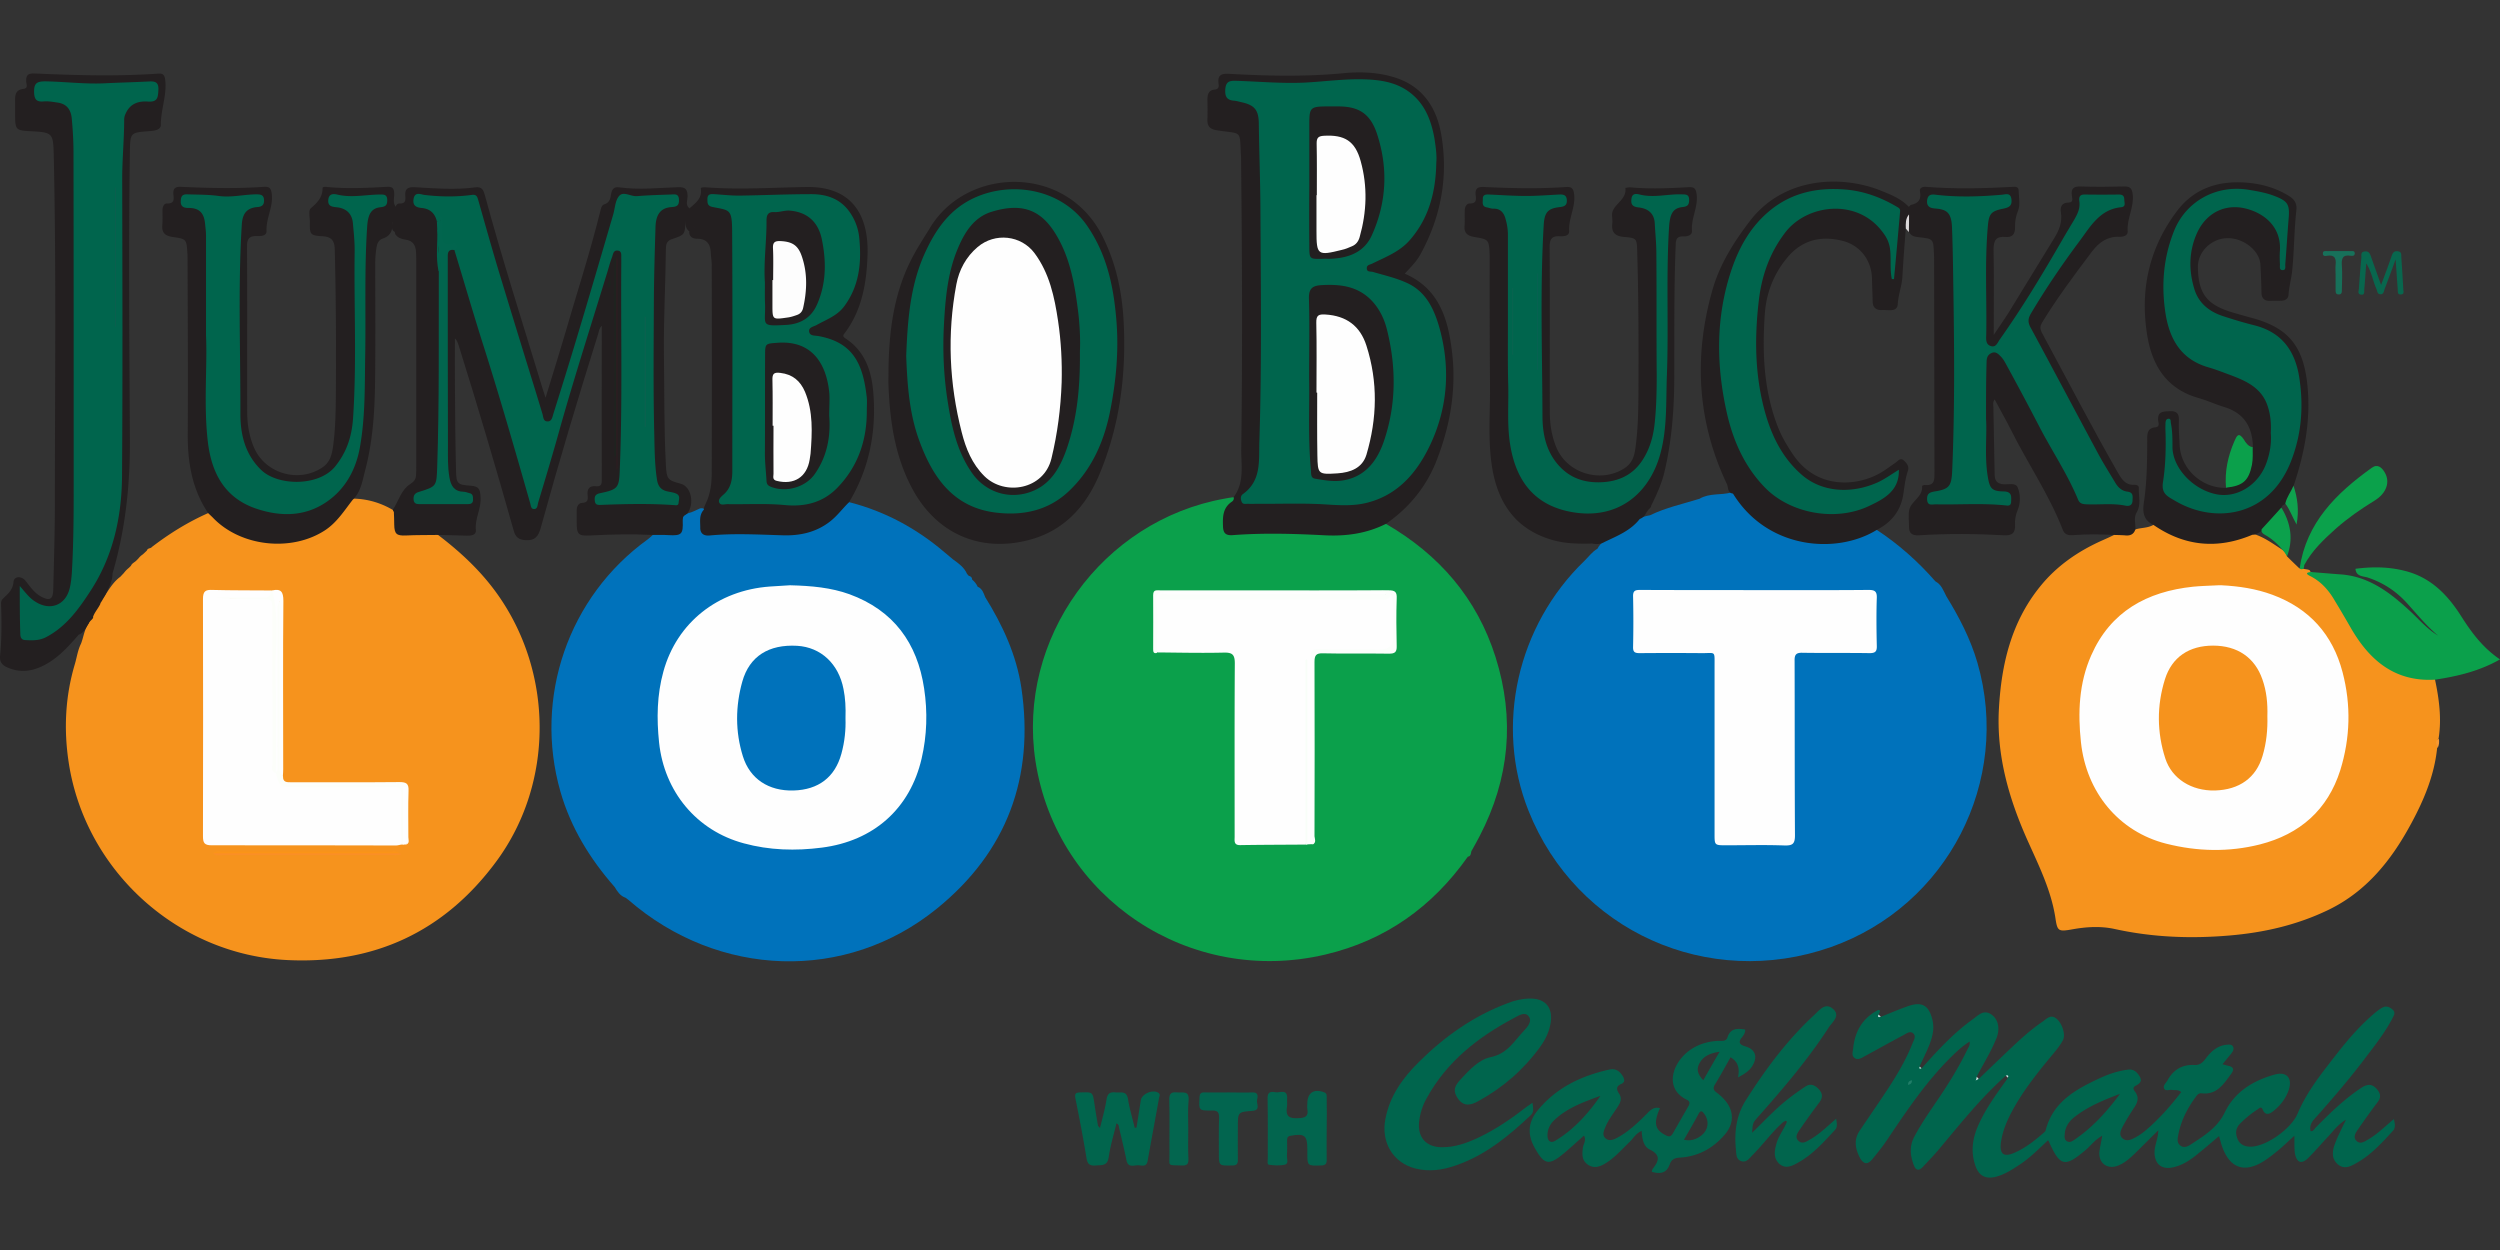
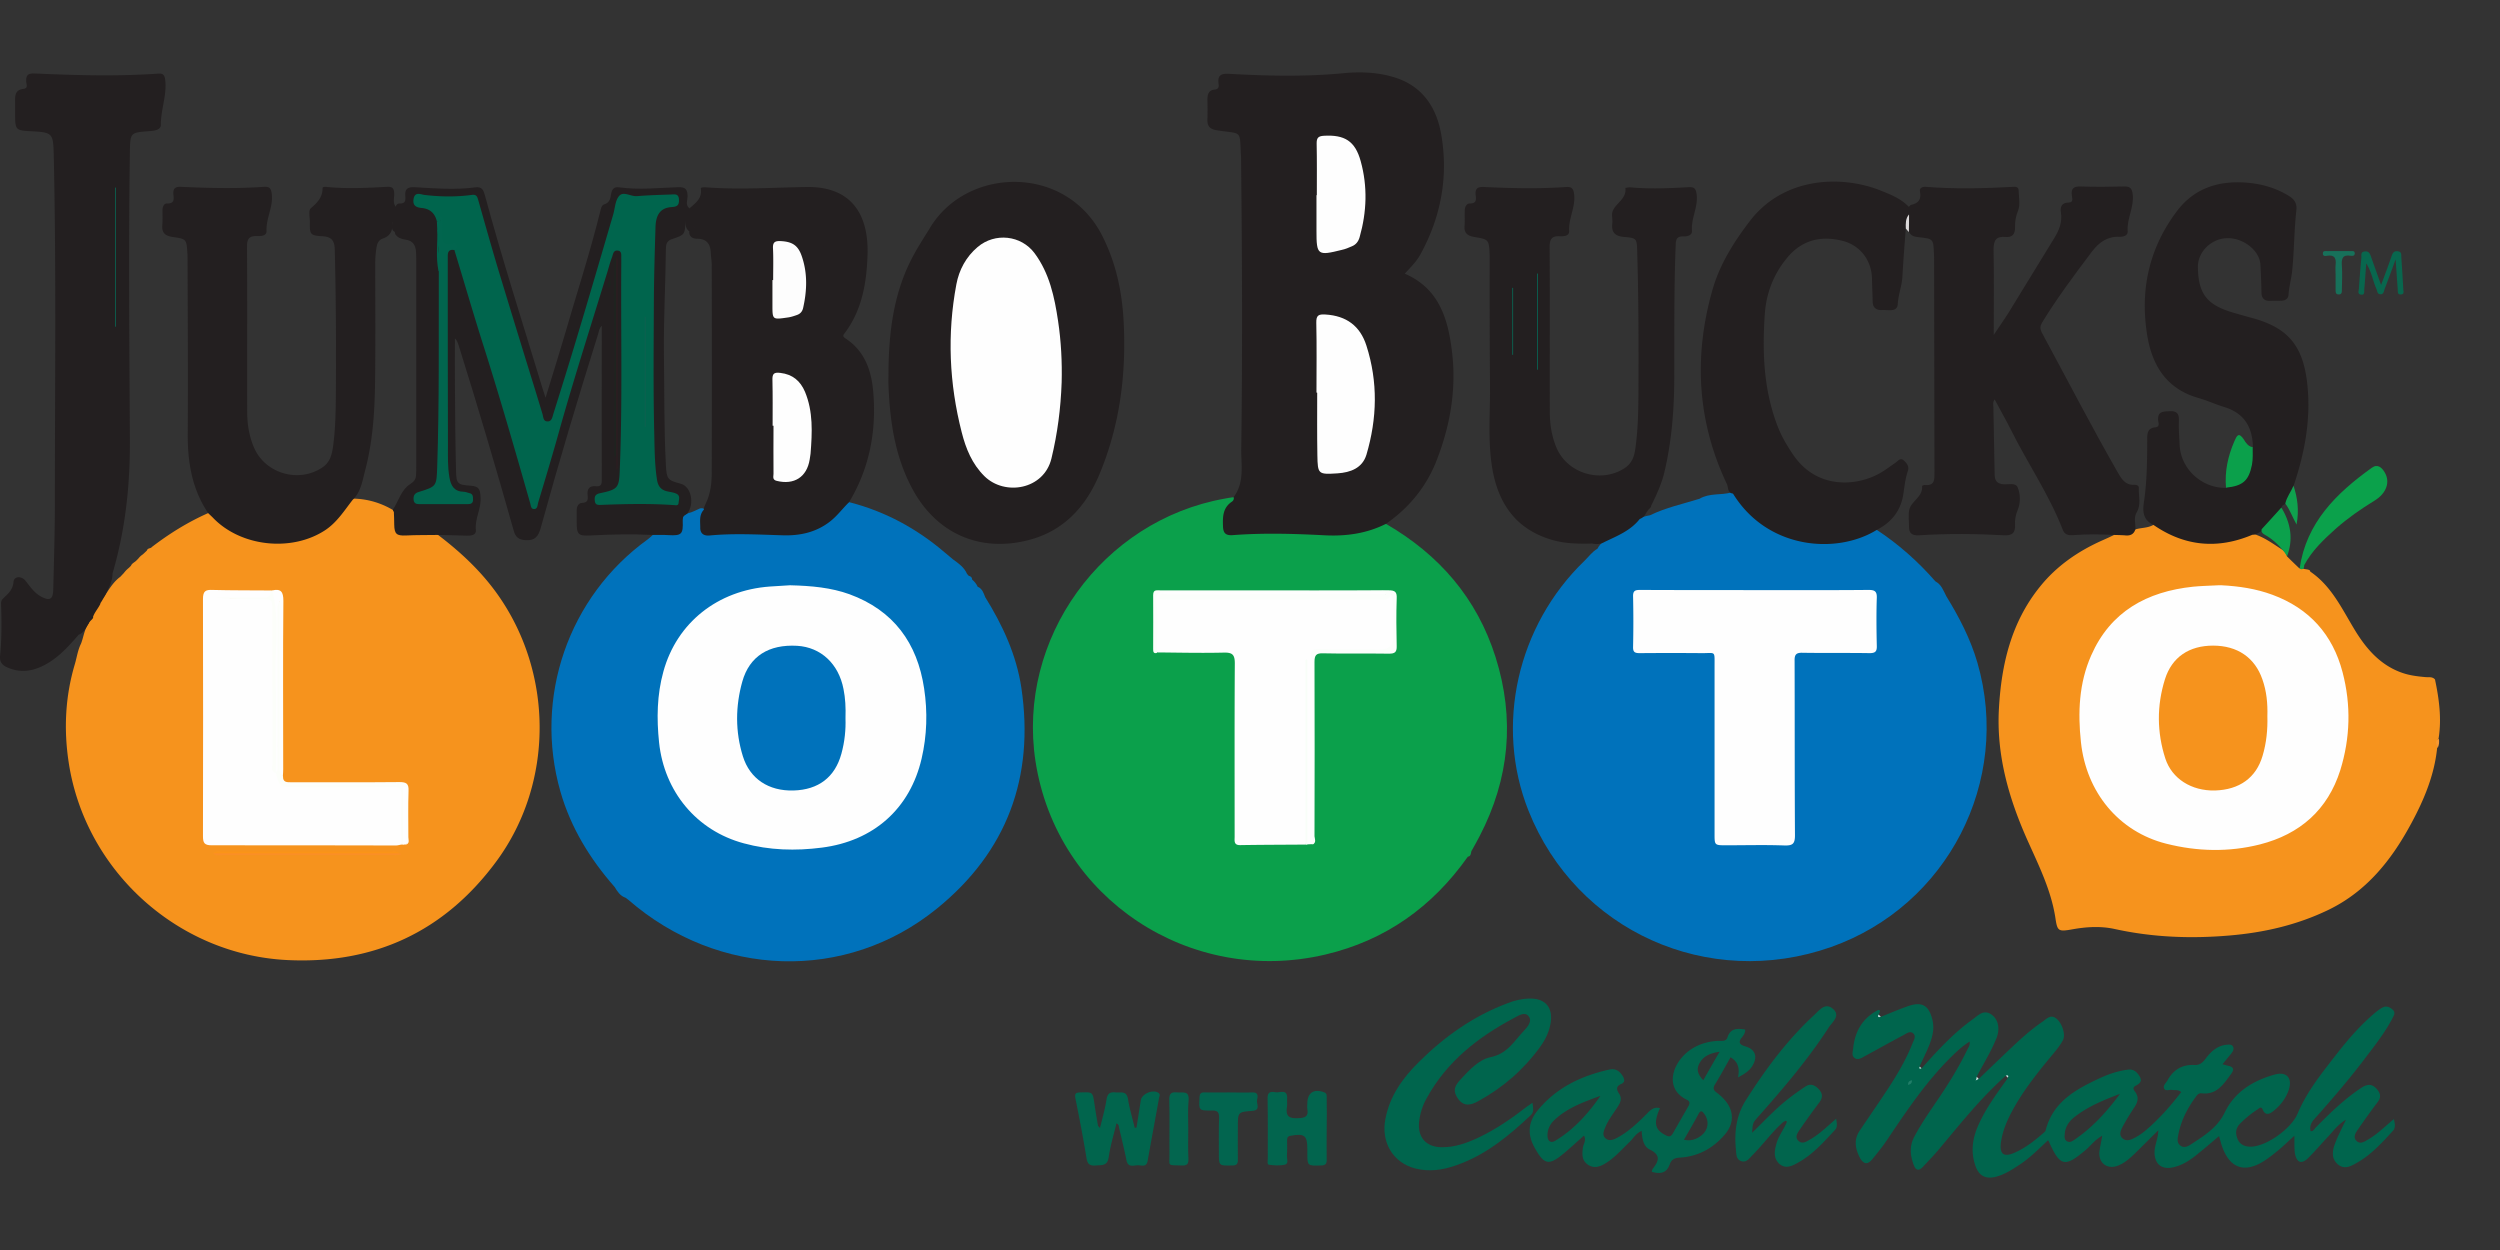
<svg xmlns="http://www.w3.org/2000/svg" viewBox="0 0 529.17 264.58">
  <rect x="0" y="0" width="529.17" height="264.58" fill="#333333" stroke="none" />
  <path fill="#f6931d" d="M30.264 117.325c.265-.265.568-.53.834-.796.151-.568.796-.379 1.06-.758 3.716-2.843 7.62-5.268 11.903-7.164.91-.151 1.365.569 1.895 1.062 6.71 6.368 17.816 6.595 24.677.454.947-.833 1.63-1.933 2.35-2.956.492-.645.91-1.403 1.781-1.63 3.222.076 6.14.985 8.87 2.691.379.682.303 1.479.341 2.199.114 1.857.493 2.198 2.312 2.16a83.56 83.56 0 0 1 4.36 0c.682 0 1.402-.038 1.933.531 4.7 3.563 8.983 7.505 12.47 12.32 12.206 16.867 12.281 40.368-.076 57.008-10.954 14.783-25.813 21.644-44.083 20.772-23.274-1.1-42.909-18.952-46.358-41.885-1.061-7.012-.72-13.987 1.327-20.81.417-1.44.606-2.918 1.289-4.283.53-1.365.682-2.88 1.516-4.17.227-.454.493-.871.644-1.364.076-.228.152-.493.303-.72.531-.683 1.1-1.327 1.327-2.199l.227-.455c.38-.417.759-.834 1.062-1.326.947-1.403 1.82-2.881 3.222-3.905.265-.265.493-.53.758-.796a5.812 5.812 0 0 1 1.061-1.099l.455-.455c.19-.492.682-.682 1.061-1.023l.493-.493c.228-.303.569-.644.986-.91z" />
  <path fill="#0072bb" d="M411.967 126.195c2.73 4.435 5.117 9.022 6.596 14.1 7.24 25.018-6.33 51.438-30.969 60.156-26.04 9.173-53.939-3.411-64.06-28.846-7.163-18.005-2.425-39.156 11.903-52.953.872-.834 1.592-1.895 2.691-2.502.341-.72.91-1.25 1.516-1.743 2.578-1.365 5.193-2.654 7.278-4.776.796-.152 1.554-.455 2.35-.569 3.336-1.63 6.937-2.388 10.462-3.487 2.085-1.251 4.51-.72 6.71-1.327.909.114 1.326.872 1.819 1.516 6.406 8.529 15.806 10.159 24.6 7.885 1.516-.38 2.653-1.706 4.359-1.517 4.662 3.07 8.794 6.748 12.433 10.917 1.289.682 1.706 1.971 2.312 3.146z" />
  <path fill="#0ba04b" d="M293.362 110.882c11.258 6.52 19.256 15.73 23.198 28.2 4.132 13.078 2.957 25.738-3.373 37.906-.493.985-1.062 1.933-1.592 2.919-.38.417-.038 1.288-.91 1.44-7.505 10.613-17.436 17.702-30.135 20.696-28.618 6.747-56.895-11.826-61.368-40.9-3.98-25.964 14.1-50.982 40.066-55.606.606-.114 1.25-.227 1.857-.303.607.872-.151 1.402-.568 1.97-.531.645-.948 1.29-1.062 2.161-.34 2.843.076 3.488 2.919 3.26 5.648-.417 11.333.152 16.981.038 2.199-.038 4.36.417 6.596.038 1.668-.303 3.335-.644 4.927-1.289.759-.379 1.555-.91 2.464-.53z" />
  <path fill="#0072bb" d="M179.761 106.295c7.543 1.933 14.214 5.534 20.128 10.576.606.53 1.25 1.06 1.857 1.554 1.175.834 2.35 1.667 2.956 3.07.114.114.228.265.342.379.417.114.72.303.72.796.493.417.91.91 1.175 1.516.985.417 1.25 1.327 1.592 2.199 3.677 5.913 6.595 12.167 7.657 19.18 2.805 18.914-3.033 34.72-17.854 46.736-19.255 15.655-46.282 14.708-65.31-1.819-.19-.152-.417-.303-.606-.455-1.137-.379-1.744-1.326-2.313-2.274-5.23-5.951-9.286-12.547-11.485-20.203-5.686-19.9 1.668-41.241 18.46-53.37.417-.304.758-.645 1.137-.986.872-.91 1.971-.53 2.995-.53 2.615.075 2.729 0 2.918-2.54 0-.266.076-.493.19-.72.341-.494.91-.607 1.402-.797.872-.19 1.63-.644 2.426-.985.19-.038.38-.076.569-.038.341.076.493.303.455.644-.038.303-.152.607-.19.91-.568 3.032-.076 3.563 2.919 3.487 5.155-.114 10.31-.038 15.465 0 4.283.038 7.619-1.857 10.386-4.965.493-.531.91-1.44 2.009-1.365z" />
  <path fill="#f6931d" d="M451.995 112.057c1.25-.38 2.615-.266 3.79-.948.569-.303.986.076 1.403.303 5.913 3.525 12.053 4.17 18.46 1.63.303-.114.606-.151.91-.151 2.69.682 4.813 2.425 7.087 3.828.304.265.38.644.417 1.023.872.872 1.782 1.744 2.654 2.578a.575.575 0 0 1 .492-.114c.493.38 1.213.19 1.706.53.038.077.076.19.114.266 4.51 3.07 6.71 7.922 9.438 12.395 2.426 3.98 5.42 7.43 10.007 9.022 1.63.568 3.298.758 5.004.91.682.037 1.402-.114 1.933.492.872 4.132 1.44 8.301.758 12.509-.569.568.038 1.326-.303 1.97-.569 5.686-2.73 10.88-5.383 15.807-4.17 7.809-9.514 14.594-17.74 18.536-6.633 3.184-13.645 4.776-20.96 5.382-8.075.682-16.11.38-24.07-1.364-3.033-.683-6.141-.493-9.211.075-2.843.493-3.033.342-3.45-2.501-.91-5.876-3.563-11.144-5.95-16.489-3.943-8.87-6.558-18.005-5.99-27.822.53-9.363 2.616-18.233 8.68-25.738 3.563-4.435 8.112-7.543 13.23-9.817a66.91 66.91 0 0 0 2.387-1.1c.303-.606.948-.606 1.44-.53 1.176.227 2.161-.228 3.147-.682z" />
  <g fill="#231f20">
    <path d="M144.585 109.48c-.038.264-.076.492-.076.757.114 2.843-.227 3.184-2.994 3.033-1.137-.076-2.237-.038-3.374-.038-4.435-.228-8.832-.114-13.266.113-2.464.114-2.805-.227-2.805-2.729v-2.653c0-.758.379-1.478 1.137-1.516 1.213-.038 1.289-.72 1.175-1.63-.152-1.365.379-2.047 1.82-1.895.909.075 1.174-.304 1.174-1.213-.038-10.88 0-21.72 0-32.75-.568.568-.606 1.175-.758 1.705-4.283 13.646-8.377 27.33-12.167 41.09-.493 1.78-1.213 2.729-3.26 2.577-1.44-.114-2.085-.644-2.464-2.047-3.715-13.153-7.581-26.23-11.675-39.27-.151-.454-.303-.947-.758-1.402 0 3.26-.038 6.558 0 9.817.038 5.99.076 12.016.228 18.005.075 2.919.19 3.184 3.108 3.374 1.895.114 2.009.947 2.085 2.464.19 2.388-1.251 4.51-.986 6.936.114 1.062-1.023 1.213-1.971 1.175-2.085-.076-4.17-.113-6.254-.151-2.199.038-4.397 0-6.596.113-1.97.076-2.426-.303-2.464-2.312 0-.872-.038-1.743-.075-2.653-.076-.152-.266-.38-.19-.53 1.213-1.82 1.706-4.132 3.639-5.383.796-.493 1.213-1.024 1.25-1.934.039-.568.039-1.137.039-1.705V55.54c0-.682 0-1.402-.038-2.085-.076-1.478-.607-2.54-2.274-2.729-.796-.113-1.593-.379-2.123-1.137-.569-1.97 0-3.904.076-5.875.151-.417.454-.682.834-.644 1.25.075 1.288-.683 1.213-1.555-.152-1.478.454-1.97 1.97-1.895 4.284.265 8.567.607 12.85.038 1.403-.19 1.706.569 2.01 1.63 3.714 13.722 8.073 27.292 12.205 40.9.151.53.34 1.06.644 2.008 1.365-4.472 2.653-8.528 3.866-12.66 2.578-8.945 5.497-17.815 7.733-26.874.152-.531.227-1.213.834-1.403 1.137-.341 1.289-1.25 1.44-2.16.152-.986.569-1.63 1.744-1.44 4.17.568 8.34.113 12.47-.039 1.517-.038 1.972.455 1.972 1.933 0 .834-.53 1.896.455 2.578.72.114 1.743.114 1.857.947.152 1.024-.114 2.085-.53 3.07-.039.114-.266.228-.266.19-.986-1.63-.606 1.327-1.402.417-.607-.606-.531-1.402-.531-2.047-.152 2.957-.114 2.995-2.88 3.905-1.176.379-1.29 1.213-1.29 2.198-.076 7.316-.492 14.631-.417 21.947.114 7.884 0 15.769.417 23.653.152 2.956.341 3.26 3.146 3.98 2.199.568 2.995 4.245 1.365 6.33-.303.265-.72.379-.872.758zM451.995 112.057c-.38 1.175-1.251 1.402-2.35 1.25-.72-.075-1.479-.037-2.237-.075-2.843-.152-5.686-.19-8.528.038-1.024.075-1.858-.038-2.275-1.175-2.88-7.43-7.43-14.025-10.954-21.114-1.062-2.122-2.275-4.207-3.45-6.443-.454.606-.265 1.175-.265 1.667.076 4.739.19 9.477.265 14.215 0 1.289.493 1.97 1.858 2.085 1.023.075 2.54-.38 2.994.606.645 1.478.645 3.374.038 4.814-.455 1.1-.644 2.123-.568 3.184.075 1.63-.569 2.274-2.237 2.198-6.065-.34-12.092-.379-18.156 0-1.29.076-2.085-.379-2.047-1.781 0-1.213-.19-2.464.038-3.601.417-1.895 2.956-2.73 2.729-5.08 0-.037.341-.189.53-.189 2.199.228 2.085-1.175 2.085-2.729-.038-14.82-.038-29.68-.076-44.5 0-.569 0-1.138-.037-1.706-.114-3.184-.114-3.184-3.336-3.525-.91-.076-1.592-.341-1.971-1.175-.493-1.175-.53-2.426-.493-3.677 0-.569.038-1.175.53-1.592.152-.152.266-.341.418-.38 1.554-.34 2.236-1.136 1.895-2.804-.152-.796.493-1.062 1.213-1.024 6.178.493 12.357.341 18.573 0 .531-.038 1.062.038 1.1.72.038 1.44.379 3.07-.114 4.322-.493 1.213-.682 2.312-.644 3.525.037 1.44-.607 2.198-2.01 2.047-2.008-.19-2.539.72-2.539 2.653.114 5.837.038 11.675.038 18.08 1.289-1.97 2.35-3.41 3.298-4.965 3.184-5.155 6.292-10.31 9.476-15.465 1.061-1.706 1.781-3.45 1.44-5.534-.19-1.1.19-2.047 1.554-2.047 1.251 0 .796-.986.758-1.516-.19-1.554.455-1.933 1.934-1.895 3.032.113 6.064.075 9.097 0 1.25-.038 1.706.34 1.857 1.667.341 2.73-1.289 5.155-1.061 7.847.076.834-.872 1.175-1.706 1.137-2.615-.114-4.359 1.175-5.875 3.146-3.677 4.89-7.354 9.78-10.538 15.01-.455.758-.455 1.327-.076 2.085 5.345 9.893 10.5 19.862 16.072 29.604.796 1.364 1.592 2.767 3.525 2.653.417-.038.986.114.948.683-.076 1.705.568 3.487-.455 5.155-.682 1.175-.19 2.426-.265 3.6z" />
    <path d="M83.748 43.714c.796 1.82.151 3.639 0 5.42-1.29-.417-.455-1.516-.758-2.16.227 1.592-.19 2.918-1.972 3.525-.796.265-1.137.91-1.288 1.706-.228 1.25-.304 2.501-.304 3.752 0 8.34.076 16.64-.037 24.98-.076 6.292-.493 12.584-2.123 18.725-.569 2.16-.872 4.472-2.616 6.14-1.781 2.275-3.297 4.738-5.799 6.406-7.126 4.7-17.967 3.525-23.842-2.691-.304-.303-.645-.607-.948-.91-3.411-5.079-4.359-10.727-4.321-16.754.076-12.319 0-24.638-.038-36.957 0-.455 0-.872-.038-1.327-.19-2.956-.19-2.994-3.146-3.411-1.478-.228-2.312-.834-2.16-2.464.075-1.061.037-2.16.037-3.222 0-.682.304-1.44.986-1.402 1.516.037 1.44-.872 1.327-1.858-.114-1.213.265-1.706 1.554-1.668 5.875.266 11.75.417 17.625 0 1.138-.075 1.479.304 1.63 1.44.38 2.73-1.213 5.156-1.099 7.885.038 1.137-1.213 1.1-2.085 1.1-1.478-.039-2.047.53-2.047 2.122.076 11.675 0 23.387.038 35.062 0 2.502.38 5.041 1.365 7.392 2.274 5.61 9.363 7.77 14.442 4.472 1.554-.985 2.047-2.464 2.312-4.131.53-3.563.606-7.164.644-10.765.076-10.424.038-20.848-.227-31.272-.038-1.857-.644-2.73-2.578-2.843-2.653-.151-2.729-.379-2.69-2.994 0-1.024-.342-2.464.189-2.92 1.402-1.212 2.501-2.311 2.501-4.282 0-.304.645-.266 1.024-.228 4.245.417 8.453.19 12.66-.038 1.061-.038 1.44.304 1.478 1.365.038.985-.34 1.971.304 2.805zM347.074 109.858c-1.933 2.464-4.738 3.563-7.43 4.852-.834.493-1.705.53-2.653.341-2.957.076-5.913.038-8.794-.872-7.619-2.35-11.22-7.96-12.395-15.427-.91-5.837-.341-11.713-.417-17.588-.076-8.718-.076-17.436-.076-26.154v-1.138c-.151-3.146-.151-3.184-3.26-3.714-1.402-.228-2.198-.834-2.046-2.35.075-1.062 0-2.16.037-3.222 0-.758.342-1.516 1.1-1.516 1.402 0 1.326-.834 1.213-1.744-.152-1.289.303-1.82 1.705-1.744 5.8.266 11.6.417 17.437 0 1.25-.076 1.554.38 1.705 1.592.304 2.692-1.213 5.042-1.06 7.695.075 1.137-1.176 1.175-2.048 1.137-1.63-.076-2.085.645-2.085 2.274.076 11.637 0 23.236.038 34.873 0 2.578.38 5.155 1.403 7.581 2.274 5.458 9.362 7.619 14.366 4.397 1.63-1.023 2.123-2.54 2.35-4.283.53-3.753.606-7.543.644-11.334.038-10.12.038-20.203-.265-30.324-.076-2.691-.114-2.805-2.73-3.032-1.894-.152-2.766-.91-2.539-2.843.114-.872-.227-1.857.076-2.616.682-1.743 2.995-2.615 2.691-4.927.38-.038.758-.152 1.1-.114 4.093.38 8.187.19 12.28-.038 1.214-.076 1.555.303 1.706 1.554.342 2.654-1.212 5.042-.985 7.695.076.948-1.023 1.213-1.857 1.175-1.251-.038-1.555.53-1.592 1.706-.38 9.552-.266 19.066-.304 28.618-.038 6.633-.568 13.229-2.122 19.71-.607 2.464-1.668 4.739-2.767 6.975-.038.417-.38.607-.607.872-.152.227-.341.455-.493.72-.265.569-.72.986-1.326 1.213zM476.747 113.194c-7.354 3.108-14.328 2.464-20.924-2.085-2.047-.986-2.35-2.54-2.047-4.662.683-4.473.72-9.022.72-13.57 0-1.251.152-2.275 1.706-2.426 1.062-.114.645-.986.607-1.479-.152-1.933 1.061-1.857 2.426-1.933 1.516-.076 2.009.493 1.97 1.971-.075 1.706.076 3.412.152 5.118.19 5.079 4.663 9.248 9.856 9.135.34-.266.72-.531 1.137-.645 3.032-.644 3.904-2.843 4.018-5.572.038-.796-.114-1.668.492-2.35-.038-4.245-1.819-7.24-6.027-8.529-1.857-.568-3.638-1.402-5.534-1.933-6.557-1.895-9.665-6.633-10.765-13.039-1.63-9.704.304-18.573 6.217-26.458 3.714-4.965 8.945-6.557 14.896-6.064 3.184.265 6.179 1.137 8.908 2.842 1.175.72 1.668 1.668 1.516 2.957-.492 4.321-.455 8.718-.91 13.04-.189 1.591-.644 3.221-.758 4.89-.037.795-.644 1.212-1.44 1.25-.834.038-1.63 0-2.464.038-1.25.038-1.82-.607-1.82-1.858a152.133 152.133 0 0 0-.227-5.875c-.19-2.994-3.752-5.723-7.202-5.534-3.297.152-6.064 2.957-6.026 6.103.075 5.61 1.857 7.96 7.277 9.59 1.517.455 3.033.872 4.549 1.289 7.126 2.008 10.234 5.685 11.22 13 1.023 7.734-.341 15.163-2.805 22.479-.19 1.44-.569 2.805-1.744 3.79-.379.19-.758.341-.796.834-.682 2.16-2.577 3.298-4.056 4.776-.682.38-1.288.91-2.122.91zM21.28 127.636c-.038.075-.038.113-.038.19-.417.87-1.061 1.591-1.44 2.463-.038.114-.076.19-.114.303 0 .038.038.114.038.152-.227.455-.72.682-.91 1.175-.606.91-1.023 2.009-2.16 2.426-2.01 2.312-4.056 4.624-6.785 6.178-2.654 1.516-5.383 2.047-8.301.758-1.138-.492-1.668-1.175-1.555-2.463.342-3.45.342-6.937.228-10.424 0-.569-.114-1.175.341-1.63 1.024-1.024 2.123-1.82 2.274-3.563.076-1.251 1.668-1.365 2.54-.266.986 1.213 1.857 2.578 3.298 3.336 1.82.986 2.54.606 2.577-1.478.152-6.179.341-12.357.341-18.574 0-24.297.304-48.632-.227-72.929-.114-5.269-.114-5.269-5.23-5.534-2.73-.152-2.92-.38-2.957-3.146v-3.033C3.162 20.251 3.2 19 4.98 18.81c1.023-.113.607-.985.569-1.516-.076-1.289.303-1.781 1.705-1.744 8.719.38 17.399.645 26.117.038.985-.075 1.44.114 1.592 1.251.417 3.26-.948 6.368-.91 9.59 0 .645-.53.986-1.1 1.137-.416.114-.87.152-1.326.19-4.018.303-4.056.303-4.131 4.245-.304 20.469-.114 40.9 0 61.368.038 9.515-.986 18.877-3.677 28.012 0 1.706-.834 3.146-1.554 4.625-.341.53-.607 1.099-.986 1.63zM293.362 110.882c-4.093 2.046-8.377 2.653-12.963 2.425-6.482-.34-12.964-.53-19.445-.037-1.517.113-2.047-.417-2.085-1.896-.076-2.009-.038-3.904 1.895-5.193.341-.227.455-.606.379-.985 2.312-3.108 1.554-6.71 1.592-10.12.265-20.394.19-40.787-.038-61.18v-.568c-.379-6.065.455-4.852-5.193-5.762-1.402-.227-1.97-.871-1.933-2.236a76.456 76.456 0 0 0 0-4.17c0-1.137.227-2.084 1.516-2.198.986-.076.91-.758.834-1.327-.227-1.82.682-2.085 2.237-2.009 8.15.455 16.26.645 24.41-.151 3.336-.304 6.71-.19 9.97.72 6.216 1.668 9.438 6.178 10.499 12.13 1.592 8.983 0 17.55-4.397 25.547-.834 1.517-2.047 2.692-3.298 4.056 7.468 3.222 9.25 9.931 10.045 16.906.91 8.074-.568 15.958-3.639 23.463-2.236 5.231-5.761 9.363-10.386 12.585zM404.083 43.828v1.516c-.38.947-.076 2.085-.682 2.994-.266 3.412-.531 6.785-.72 10.197-.114 1.97-.873 3.828-.986 5.837-.114 1.782-2.047 1.175-3.298 1.251-1.137.076-1.971-.417-2.009-1.706-.038-1.705-.114-3.411-.152-5.117-.151-3.828-2.577-6.937-6.33-7.846-4.624-1.137-8.642-.076-11.712 3.714-2.767 3.374-4.284 7.278-4.625 11.6-.568 7.997-.303 15.92 2.54 23.538.834 2.275 2.009 4.322 3.373 6.33 4.966 7.468 13.457 6.9 18.574 3.943 1.1-.645 2.085-1.403 3.146-2.123.53-.38 1.061-1.175 1.782-.493.568.53 1.175 1.213.871 2.16-.53 1.555-.72 3.185-.947 4.777-.493 3.563-2.426 6.103-5.61 7.732-8.453 5.27-23.198 4.208-30.476-7.656-1.213-.152-.947-1.29-1.289-2.01-6.33-13.342-7.05-27.14-3.032-41.202 1.554-5.383 4.549-10.12 7.922-14.518 6.899-8.983 18.574-9.78 27.102-6.633 2.275.91 4.738 1.781 6.558 3.715zM145.912 48.831v-3.26c1.175.645.53 1.63 1.061 2.578.114-1.592.948-3.146-1.061-4.018 1.25-1.137 2.767-2.085 2.426-4.208-.038-.303.758-.303 1.175-.265 7.05.53 14.1.038 21.189-.076 9.665-.151 13.229 5.99 12.925 14.442-.19 5.762-1.137 11.561-4.776 16.413-.34.455-.606.72.076 1.175 4.51 2.919 5.724 7.581 5.99 12.433.492 7.884-1.062 15.39-5.194 22.25-1.364 1.327-2.464 2.843-3.942 4.018-2.957 2.35-6.406 3.108-10.083 2.994-5.155-.151-10.31-.454-15.503.038-1.137.114-2.009-.34-1.971-1.705 0-1.29-.265-2.654.758-3.753 0-.569.303-1.061.53-1.592.91-2.009 1.138-4.132 1.138-6.292.038-14.632.038-29.263 0-43.894 0-.834-.152-1.63-.19-2.464-.075-1.782-.644-2.994-2.69-3.108-.91.038-2.048-.266-1.858-1.706zM188.062 79.117c.038-8.794 1.062-17.36 5.383-25.245 1.061-1.933 2.274-3.79 3.411-5.647 7.77-12.926 28.732-13.57 36.465 1.705 2.88 5.686 4.17 11.713 4.51 18.005.607 11.22-.796 22.175-5.155 32.56-2.842 6.748-7.543 11.94-15.01 13.836-10.196 2.615-19.256-1.327-24.373-10.538-3.828-6.936-4.928-14.48-5.23-22.25-.039-.796 0-1.63 0-2.426z" />
  </g>
-   <path fill="#0ba04b" d="M515.486 143.859c-8.643.53-14.025-4.17-18.005-11.144a264.97 264.97 0 0 0-3.26-5.534c-1.289-2.237-2.919-4.094-5.269-5.27-.682-.34-1.023-.681.114-.833 2.085.152 4.17.341 6.216.493 6.179.379 10.727 3.942 15.01 7.922 1.82 1.706 3.45 3.639 5.762 5.041-2.577-2.16-4.548-4.662-6.709-7.012-2.274-2.464-4.966-4.208-8.15-5.269-.947-.303-2.501-.19-2.615-1.857 3.525-.455 7.012-.455 10.5.455 5.458 1.364 9.059 5.117 11.902 9.627 2.198 3.45 4.548 6.634 8.187 9.098-4.397 2.501-8.983 3.563-13.683 4.283z" />
  <path fill="#01654d" d="M377.511 237.446c-2.426 2.123-4.283 4.776-6.557 7.05-.645.645-1.251 1.63-2.35 1.29-1.213-.38-1.062-1.63-1.175-2.578-.341-3.639.075-7.126 2.122-10.348 4.132-6.52 8.718-12.698 14.404-17.967 1.137-1.024 2.388-2.88 4.132-1.251 1.478 1.402-.228 2.691-.948 3.753-4.359 6.747-9.552 12.85-14.859 18.838-1.326 1.479-1.288 1.479-1.402 3.526 2.502-2.426 4.776-4.89 7.391-6.975a54.487 54.487 0 0 1 3.829-2.767c1.061-.72 1.971-.417 2.843.493.872.947.947 1.781.151 2.843a154.644 154.644 0 0 0-4.093 5.685c-.455.683-1.175 1.592-.38 2.388.835.872 1.782.19 2.578-.265 1.971-1.137 3.563-2.73 5.458-4.359.152 1.023.342 1.744-.265 2.388-2.35 2.54-4.662 5.155-7.732 6.86-1.251.721-2.692 1.48-4.018.304-1.29-1.175-1.062-2.691-.645-4.207.417-1.555 1.365-2.805 2.047-4.246.114-.19.227-.493.076-.606-.228-.152-.417.151-.607.151zM240.56 238.697l.91-5.8c.228-1.402 2.616-2.387 3.753-1.553.417.303.19.682.114 1.023-.796 4.473-1.63 8.908-2.426 13.38-.228 1.29-1.175.948-1.896.91-.947-.076-2.236.645-2.577-1.061-.455-2.274-1.023-4.549-1.554-6.823-.076-.341-.038-.796-.569-.986-.568 2.389-1.289 4.7-1.63 7.089-.265 1.97-1.44 1.705-2.767 1.82-1.402.113-1.781-.418-1.97-1.744-.683-4.17-1.48-8.302-2.313-12.433-.227-1.137.114-1.251 1.1-1.29 2.577-.075 2.539-.113 2.918 2.389.227 1.554.493 3.108.758 4.662 0 .076.152.152.417.493.53-2.16 1.1-4.132 1.402-6.14.228-1.29.872-1.517 1.934-1.403 1.023.114 2.274-.417 2.577 1.327.341 2.084.948 4.093 1.44 6.178.114-.038.266-.038.38-.038z" />
  <path fill="#02654e" d="M280.816 239.114c0 2.085-.038 4.17 0 6.254.038.948-.228 1.327-1.251 1.327-2.843.076-2.843.114-2.843-2.729v-.758c0-2.88-.606-3.336-3.525-2.805-.72.114-.758.493-.758 1.023 0 1.062.038 2.161-.038 3.222-.038.645.417 1.63-.38 1.858-1.06.265-2.274.19-3.373.038-.493-.038-.303-.759-.303-1.176 0-4.283.038-8.566-.038-12.887-.038-1.365.682-1.478 1.63-1.289s2.653-.834 2.502 1.403c-.038.568.076 1.137-.038 1.705-.303 1.895.379 2.502 2.35 2.388 1.478-.076 2.274-.303 1.971-1.97-.076-.38 0-.759 0-1.138 0-2.274 1.365-3.184 3.525-2.388.682.265.569.758.569 1.213.038 2.312.038 4.51 0 6.71.038 0 0 0 0 0z" />
  <path fill="#0ba14b" d="M487.019 120.472c-.076-.038-.19-.076-.265-.114 1.402-9.742 7.77-15.958 15.275-21.34 1.251-.91 2.16-.039 2.767 1.023 1.175 2.047.304 4.397-2.16 5.913-2.919 1.781-5.686 3.715-8.263 5.989-2.54 2.274-5.004 4.624-6.634 7.657-.076.417.038.985-.72.872z" />
  <path fill="#02654f" d="M260.12 231.23c1.63 0 3.297.076 4.927 0 1.44-.076 1.175.948 1.024 1.63-.152.796.834 2.123-.986 2.274-3.07.228-3.07.265-3.07 3.412 0 2.274-.038 4.548 0 6.822.038.948-.19 1.327-1.213 1.327-2.805.038-2.805.114-2.805-2.615 0-2.464-.038-4.928.038-7.392.038-1.213-.228-1.668-1.554-1.63-2.805.038-2.73-.038-2.578-2.805.038-.834.341-1.061 1.137-1.023 1.706.038 3.374 0 5.08 0z" />
  <path fill="#03664f" d="M251.515 238.887c0 2.16-.076 4.283.038 6.444.038 1.099-.341 1.402-1.402 1.364-3.222-.114-2.578.303-2.616-2.577-.038-3.79.076-7.581-.038-11.334-.038-1.478.569-1.668 1.744-1.554 1.1.114 2.502-.455 2.35 1.63-.19 2.009-.076 4.018-.076 6.027z" />
  <path fill="#0ba04b" d="M476.822 94.658c0 1.251.076 2.464-.151 3.715-.682 3.373-1.895 4.473-5.496 4.852-.304-3.45.417-6.71 1.781-9.856.53-1.213.91-1.933 1.971-.379.417.72.948 1.517 1.895 1.668z" />
  <path fill="#08674e" d="M504 60.316c.796-2.122 1.554-4.131 2.237-6.14.227-.683.53-1.1 1.326-.986.872.114.683.796.72 1.289.152 2.274.304 4.549.418 6.823.037.379.227.947-.455 1.023-.834.076-.683-.568-.72-1.023-.152-2.01-.266-4.018-.455-6.406a313.61 313.61 0 0 1-2.313 6.254c-.151.417-.189 1.137-.833 1.137-.759.038-.72-.72-.948-1.213-.72-1.63-.948-3.449-2.123-5.344-.151 2.122-.265 3.828-.417 5.572-.038.455.152 1.175-.682 1.061-.796-.114-.493-.758-.455-1.213.152-2.198.303-4.397.53-6.595.039-.493-.227-1.213.683-1.327.834-.114 1.1.38 1.327 1.023.682 1.934 1.364 3.867 2.16 6.065z" />
  <path fill="#0ca14c" d="M478.718 112.019a456.622 456.622 0 0 0 4.17-4.587c1.97 3.26 2.577 6.634 1.212 10.31-.151-.265-.34-.492-.493-.758-1.137-1.478-2.388-2.729-4.017-3.677-.455-.265-1.024-.53-.872-1.288z" />
  <path fill="#17715a" d="M494.373 58.156c0-.683-.076-1.403 0-2.085.151-1.365-.19-2.199-1.782-1.933-.38.076-.986.151-.91-.569.038-.53.53-.417.91-.417 1.63 0 3.26-.038 4.89 0 .379 0 .985-.151.947.53-.038.532-.53.494-.871.456-1.744-.303-1.972.644-1.858 2.085.114 1.705.038 3.411 0 5.079 0 .493.038 1.061-.72 1.023-.644-.038-.606-.53-.606-.985v-3.184z" />
  <path fill="#0fa14e" d="M483.721 106.598c.303-1.402 1.213-2.501 1.744-3.79.834 2.54 1.213 5.155.644 8.225-.947-1.706-1.44-3.222-2.388-4.435z" />
-   <path fill="#dcd9da" d="M403.4 48.376c-.037-1.061-.075-2.122.683-2.994 0 1.25 0 2.501-.038 3.752-.228-.265-.455-.53-.644-.758z" />
+   <path fill="#dcd9da" d="M403.4 48.376c-.037-1.061-.075-2.122.683-2.994 0 1.25 0 2.501-.038 3.752-.228-.265-.455-.53-.644-.758" />
  <path fill="#d7edeb" d="M418.828 228.387c-.152.796-.796 1.175-1.516 1.82-.076-1.138.606-1.706 1.061-2.35.19.189.303.34.455.53z" />
  <path fill="#f79933" d="M515.94 158.339c-.037-.683-.796-1.44.304-1.971.075.682.075 1.364-.304 1.97z" />
  <path fill="#bfdcdb" d="M398.094 215.196c-.341.493-.872.53-1.478.72.189-.644.568-.947.985-1.175.19.114.341.303.493.455z" />
  <path fill="#c9e2df" d="M424.514 227.629c.227-.341.606-.872.91-.607.492.455-.114.796-.493 1.062a4.543 4.543 0 0 0-.417-.455z" />
  <path fill="#add6ce" d="M406.736 226.113c-.151.379-.455.985-.796.72-.417-.341.076-.796.417-1.1.114.114.228.266.38.38z" />
  <path fill="#fefefe" d="M84.923 178.77c-.38.075-.758.189-1.1.189-13.001 0-26.002-.076-39.004-.038-1.554 0-1.857-.493-1.857-1.933.038-16.716.038-33.47 0-50.186 0-1.63.493-2.01 2.009-1.933 4.094.113 8.187.075 12.319.113.569.948.379 1.63-.834 1.63-3.45.038-6.899 0-10.348.038h9.363c2.425 0 2.69.265 2.69 2.73.039 10.234 0 20.43.039 30.664 0 1.062-.228 2.16.34 3.146.152.19.266.417.38.607.227 2.009 1.44 2.35 3.26 2.312 6.747-.114 13.494-.038 20.203-.038 2.805 0 3.07.266 3.07 2.995v7.353c0 .834.076 1.668-.53 2.35z" />
  <path fill="#fcfefa" d="M84.923 178.77c0-3.488-.076-6.937.038-10.424.038-1.44-.455-1.82-1.858-1.782-6.936.076-13.873.038-20.81.038-3.108 0-3.108 0-3.904-3.032-.19-.607-.151-1.251-.151-1.896 0-10.613 0-21.227.037-31.802 0-.91-.454-2.464.796-2.464.834 0 .455 1.63.455 2.502.038 10.537.038 21.075.038 31.613 0 .947-.076 1.895.341 2.805-.038 1.326.872 1.25 1.782 1.25 7.619 0 15.238.038 22.857-.037 1.44 0 2.009.303 1.933 1.857-.114 3.26-.038 6.557-.038 9.817 0 .531.303 1.137-.341 1.517-.645-.834-.341-1.82-.38-2.73-.037-2.426 0-4.89 0-7.315v8.111c0 .683.152 1.403-.378 1.971h-.417z" />
  <path fill="#fefefe" d="M59.867 164.328c-.796-.72-.72-1.668-.72-2.616v-34.38c-.53.948-.379 1.554-.379 2.16 0 10.652 0 21.304-.038 31.955 0 .72.304 1.516-.379 2.16-.568-.72-.379-1.592-.379-2.388 0-10.613-.076-21.226.076-31.84 0-1.516-1.061-2.88-.455-4.397 1.858-.417 2.388.228 2.388 2.199-.114 11.902-.038 23.766-.038 35.668 0 .455-.038.986-.076 1.479z" />
  <path fill="#fcfefa" d="M57.631 124.982c1.592 6.065.53 12.244.72 18.346.19 6.747.038 13.494.038 20.28-1.25-.304-.72-1.327-.72-2.047-.038-10.728-.038-21.493-.038-32.22 0-2.501 0-2.501-2.54-2.501-3.184 0-6.368 0-9.59-.38 3.412 0 6.785-.037 10.197.038 1.1 0 1.706-.265 1.554-1.478.114-.038.265-.038.38-.038z" />
  <path fill="#fa8f26" d="M84.544 180.627c.075 0 .151 0 .19.038.075.075.113.151.15.227-.492.038-.985.114-1.44.114h-36.35c-.645 0-1.403.265-1.972-.38.455-.302.986-.189 1.479-.189h36.464c.493 0 1.024-.113 1.479.19z" />
  <path fill="#fb9418" d="M84.544 180.627H45.122c.493-.569 1.175-.38 1.782-.38H82.8c.569 0 1.25-.189 1.744.38z" />
  <g fill="#fefefe">
    <path d="M85.302 178.77v-12.206c.265 0 .493 0 .758-.038v12.206c-.265.037-.493.037-.758.037zM371.447 124.906c8.035 0 16.033.038 24.07-.037 1.25 0 1.78.265 1.743 1.63-.114 3.41-.076 6.822 0 10.234.038 1.175-.341 1.516-1.516 1.516-4.738-.076-9.477 0-14.215-.076-1.326-.038-1.705.38-1.668 1.706.038 12.319 0 24.638.076 36.957 0 1.82-.53 2.16-2.198 2.123-4.094-.152-8.226-.038-12.32-.038-2.501 0-2.501 0-2.501-2.388v-35.63c0-3.185.227-2.654-2.578-2.654a773.908 773.908 0 0 0-13.266 0c-1.062 0-1.44-.227-1.403-1.365.076-3.525.076-7.088 0-10.613-.038-1.289.493-1.402 1.554-1.402 8.036.037 16.148.037 24.222.037zM276.343 178.77c-4.587.037-9.211.037-13.797.113-1.44.038-1.213-.91-1.213-1.781 0-12.244-.038-24.45.037-36.692 0-1.858-.53-2.313-2.312-2.275-4.738.114-9.438 0-14.176-.038-.758-.417-.417-1.137-.38-1.705.039-3.412.114-6.823-.075-10.235-.038-.91.265-1.137 1.023-1.099h46.434c.606 0 1.25-.152 1.895.265-.72 1.062-1.781.834-2.729.834h-43.477 44.88c.113 0 .265-.038.379 0 .682.228 1.213-.91 1.895-.303.796.72.606 1.744.606 2.691v5.876c0 2.653-.644 3.297-3.411 3.297h-11.75c-2.237 0-2.123 0-2.123 2.16.038 12.775.038 25.51 0 38.285 0 .19-.114.379-.19.53-.379 0-.758 0-1.137.039-.265-.417-.19-.872-.19-1.29v-36.919c0-.379-.037-.758.076-1.023-.227.568-.076 1.289-.076 1.97v35.215c0 .72.152 1.44-.19 2.084z" />
  </g>
  <path fill="#fbfefb" d="M277.86 178.77v-37.11c0-.871.037-1.743-.266-2.615-.417-1.175.151-1.706 1.364-1.668 4.36.038 8.719.076 13.078.076 2.084 0 2.956-.834 2.88-2.805-.075-2.805.342-5.648-.417-8.908-.568 1.403-1.44 1.137-2.236 1.137h-45.069c-.606 0-1.706.417-1.744-.53 0-.986 1.1-.569 1.706-.569 14.707-.038 29.414-.038 44.122-.038h2.046v-.379h-1.667c-14.973 0-29.945 0-44.88-.038-1.478 0-2.085.076-1.971 1.934.265 3.638.076 7.277.076 10.954-.796.19-.796-.341-.796-.872 0-3.79.038-7.58 0-11.371 0-1.289.834-.986 1.554-.986h17.588c10.234 0 20.43.038 30.665-.038 1.44 0 1.82.38 1.744 1.782-.114 3.335-.076 6.671 0 10.045.037 1.288-.417 1.592-1.63 1.592-4.663-.076-9.325.038-13.987-.076-1.44-.038-1.782.417-1.782 1.82.038 12.318.038 24.6 0 36.919.038.493.455 1.289-.379 1.743z" />
  <path fill="#f8fef8" d="M276.343 178.77v-39.08h.379v39.08a.646.646 0 0 1-.38 0z" />
  <path fill="#fefefe" d="M167.214 123.883c4.587.114 8.68.493 12.585 1.895 9.325 3.412 14.366 10.31 15.806 19.938.758 4.966.607 9.97-.53 14.859-2.464 10.613-10.159 17.436-21.113 18.839-5.572.72-11.107.568-16.527-.91-10.007-2.691-16.83-10.954-17.93-21.34-.53-5.08-.454-10.083.91-15.01 2.843-10.349 11.486-17.21 22.554-18.006 1.554-.113 3.146-.19 4.245-.265zM470.227 123.883c3.677.19 7.278.72 10.765 2.009 7.808 2.88 12.774 8.415 14.859 16.413 1.82 6.936 1.63 13.91-.493 20.734-2.653 8.377-8.529 13.532-16.981 15.693-6.596 1.667-13.267 1.516-19.863-.152-10.044-2.54-16.905-10.879-18.042-21.454-.683-6.33-.417-12.547 2.16-18.384 4.094-9.325 11.827-13.532 21.568-14.556 1.516-.151 3.033-.19 4.549-.265.455-.038.985-.038 1.478-.038z" />
  <path fill="#00654d" d="M506.692 236.878c-1.82 1.516-3.412 3.146-5.383 4.283-.796.455-1.744 1.175-2.577.265-.72-.796-.076-1.705.417-2.426a154.644 154.644 0 0 1 4.093-5.685c.834-1.062.645-1.933-.19-2.843-1.098-1.251-2.198-.91-3.335-.152-3.525 2.35-6.557 5.307-9.552 8.34-.303.303-.493.871-1.1.757-.265-1.25.342-2.084 1.1-2.88 3.487-3.905 6.899-7.885 10.083-12.054 2.198-2.919 4.51-5.762 6.216-9.06.303-.568.607-1.137 0-1.705-.606-.53-1.289-.872-2.085-.493-.568.265-1.06.682-1.554 1.061-3.032 2.54-5.61 5.459-8.036 8.567-3.184 4.094-6.481 8.112-8.49 12.926-1.327 3.108-6.558 6.898-9.893 6.936-1.213 0-2.275-.417-2.768-1.592s-.492-2.274.531-3.298c1.137-1.137 2.312-2.122 3.677-2.994.379-.265.796-.758 1.137.114.53 1.213 1.403.871 2.123.303 1.516-1.175 2.691-2.653 3.335-4.51.834-2.503-.379-3.98-2.918-3.299-4.549 1.251-8.491 3.64-10.576 7.96-1.63 3.374-4.435 5.004-7.24 6.861-.606.38-1.364.796-2.122.266-.834-.569-.683-1.44-.531-2.237.569-3.032 1.933-5.723 3.753-8.15.303-.416.606-.795 1.213-.72 3.221.38 4.662-1.97 6.254-4.131.72-.986.417-1.478-.682-1.706-.342-.076-.683-.19-1.175-.303.682-.834 1.288-1.554 1.857-2.274.379-.455.682-1.024.341-1.555-.303-.454-.91-.34-1.402-.303-1.972.228-3.298 1.516-4.397 2.995-.607.796-1.213 1.326-2.313 1.288-2.577-.151-4.472.986-5.723 3.26-.304.531-.948 1.062-.72 1.668.303.72 1.099.228 1.705.341s1.251-.113 1.933.455c-1.97 2.578-4.055 4.966-6.406 7.126-1.06.986-2.198 1.933-3.487 2.578-.796.417-1.706.796-2.502.114-.871-.72-.416-1.668-.037-2.426.758-1.44 1.63-2.843 2.54-4.208.681-1.023.947-2.009.227-3.108-.266-.38-.834-.948 0-1.403.758-.417 1.478-.871.91-1.895-.57-.985-1.29-1.706-2.578-1.516-2.085.265-4.056.948-5.951 1.82-5.042 2.35-9.856 4.965-11.41 10.992-.038.227-.265.417-.455.568-1.895 1.668-3.866 3.222-6.254 4.246-2.198.947-3.07.227-2.767-2.199.417-2.994 1.744-5.648 3.26-8.225 2.274-3.828 5.041-7.24 7.884-10.651.72-.872 1.44-1.782 1.971-2.767.645-1.138-.151-3.64-1.364-4.587-1.251-1.023-2.123.114-2.995.682-2.615 1.782-4.928 3.942-7.202 6.103a912.977 912.977 0 0 0-6.254 5.99c-.228.113-.53.226-.645.34-.037.038-.037.076-.075.114 0-.038.038-.076.075-.114.114-.19.19-.53.228-.834 1.402-2.729 3.07-5.344 4.207-8.225.758-1.971.341-3.942-1.099-4.928-1.63-1.137-2.767.152-3.866.948-4.132 2.956-7.543 6.671-10.917 10.462-.455.19-.568 0-.417-.417.682-1.554 1.478-3.07 2.085-4.625.644-1.668 1.061-3.373.644-5.155-.72-3.108-2.16-4.018-5.155-2.994-1.97.682-3.866 1.516-5.8 2.274-.416.114-.72.114-.492-.455.114-.265.417-.644.303-.834-.19-.379-.53-.038-.796.076-3.032 1.744-4.51 4.473-4.852 7.884-.075.72-.417 1.63.38 2.085.72.455 1.478-.114 2.122-.455 2.73-1.478 5.42-2.994 8.15-4.435.644-.34 1.402-.985 2.085-.34.644.644.075 1.44-.19 2.122-1.327 3.373-3.146 6.444-5.117 9.476-1.971 2.995-4.018 5.951-6.027 8.946-1.289 1.895-.986 3.79 0 5.723.72 1.327 1.592 1.63 2.615.38 1.1-1.327 2.161-2.654 3.109-4.056 4.055-6.027 8.073-12.054 13.228-17.247 1.29-1.289 2.616-2.578 4.284-3.64.151.797-.266 1.252-.493 1.745-1.782 3.676-3.942 7.164-6.254 10.575-1.744 2.54-3.488 5.08-4.966 7.846-1.023 1.971-.872 3.867-.152 5.838.417 1.175 1.024 1.554 2.01.493 1.023-1.1 2.084-2.199 3.07-3.336 4.624-5.496 9.059-11.144 14.48-15.958.492-.152.568.038.454.455-2.464 3.45-5.003 6.823-6.595 10.765-1.062 2.691-1.251 5.382-.228 8.111.758 1.971 2.199 2.616 4.246 2.085 1.857-.493 3.45-1.516 5.041-2.577 2.199-1.44 4.056-3.336 5.99-5.155.113.19.15.227.189.303 2.388 5.307 3.373 5.496 7.846 1.706 1.1-.948 1.971-2.199 3.45-2.957-.228 1.25-.456 2.274-.607 3.298-.266 2.501 1.706 3.942 4.018 2.994 1.289-.53 2.35-1.44 3.373-2.426 1.63-1.592 3.26-3.222 5.08-5.041-.038 1.895-.872 3.298-.796 4.928.113 2.274 1.516 3.411 3.79 2.956 1.857-.379 3.412-1.327 4.852-2.464 1.668-1.326 3.298-2.729 5.003-4.17.266.835.417 1.63.72 2.389 1.593 4.32 4.55 5.42 8.491 3.07 1.175-.72 2.275-1.592 3.336-2.464 1.1-.91 2.085-1.895 3.411-3.07v2.047c.038.644 0 1.289.152 1.895.379 1.744 1.365 2.085 2.653.872 1.479-1.44 2.843-3.07 4.246-4.549 1.137-1.175 2.047-2.577 3.866-3.677-.91 1.896-1.668 3.374-2.274 4.928-.607 1.592-.91 3.298.568 4.549 1.44 1.213 2.881.303 4.208-.455 2.994-1.744 5.269-4.283 7.58-6.823.418-.682.266-1.403.039-2.312zm-67.471 4.283c-.493.341-1.1.796-1.744.38s-.455-1.138-.417-1.745c.152-1.402.948-2.501 2.01-3.335 2.88-2.274 6.253-3.64 9.665-4.928-2.73 3.715-5.762 7.05-9.514 9.628z" />
  <path fill="#00654d" d="M418.183 228.728c-.037.038-.075.076-.075.114.038-.038.038-.076.075-.114z" />
  <path fill="#217d68" d="M403.855 229.638c0-.607.266-.872.834-.986.038.607-.265.872-.834.986z" />
  <path fill="#00654d" d="M92.466 46.822c-.417-1.706-1.479-2.653-3.26-2.805-1.1-.114-1.895-.493-1.668-1.895.265-1.592 1.478-.986 2.237-.872 3.411.417 6.785.455 10.158 0 .986-.114 1.1.455 1.327 1.213 1.402 4.966 2.805 9.931 4.283 14.859a4703.935 4703.935 0 0 0 7.581 24.714 1039.3 1039.3 0 0 1 1.706 5.61c.19.644.151 1.554 1.061 1.554.872.038 1.024-.872 1.213-1.516 1.706-5.42 3.374-10.803 5.003-16.224 2.616-8.68 5.156-17.398 7.695-26.078.38-1.327.417-2.957 1.251-3.904.91-1.062 2.464.151 3.79.037 2.389-.19 4.777-.265 7.165-.34.796-.039 1.667-.228 1.705 1.099.038 1.175-.379 1.478-1.516 1.554-2.312.151-3.373 1.478-3.45 4.283-.15 4.965-.302 9.969-.34 14.934-.038 9.553-.152 19.067.075 28.619.076 3.26.076 6.52.569 9.78.227 1.63.986 2.35 2.426 2.615.569.113 1.137.19 1.63.417.985.417.568 1.288.53 1.97-.075.72-.682.456-1.175.456-5.04-.342-10.082-.228-15.124-.038-.834.038-1.364.038-1.44-.91-.076-.796.038-1.327 1.1-1.554 3.98-.834 4.055-1.175 4.207-5.383.568-14.404.19-28.77.303-43.174v-1.137c-.038-.682.19-1.554-.758-1.667s-.986.833-1.213 1.44c-.417 1.061-.682 2.16-1.024 3.26-3.335 10.878-6.822 21.72-9.93 32.712-1.479 5.344-3.071 10.651-4.663 15.92-.152.53-.114 1.478-.986 1.364-.606-.075-.568-.871-.758-1.402-3.222-11.296-6.481-22.63-10.044-33.811-2.047-6.482-3.943-13.002-5.914-19.483-.038-.569-.379-.759-.871-.72-1.782.037-2.123-1.1-2.199-2.54-.038-1.024.265-1.971.303-3.146 0-.076-.303.075-.038.113.038 0 .038.076.038.19-.038.227.038.606-.151.682-.72.265-.455-.644-.834-.796z" />
  <path fill="#01654e" d="M92.466 46.822c2.047 1.213-.228-1.554 1.175-.872 0 1.251.038 2.692 0 4.17-.038 1.364.72 1.781 1.895 1.592.341-.076.644-.455.948-.114.34.455.265.948-.228 1.327-1.668-.266-1.478.872-1.478 1.895 0 13.191 0 26.382.038 39.573 0 2.198-.076 4.397.303 6.595.303 1.858 1.024 3.07 3.07 3.109.38 0 .72.19 1.1.265.872.152.834.796.834 1.44 0 .758-.493.91-1.138.91H88.751c-.758 0-1.175-.227-1.213-1.061s.303-1.29 1.1-1.517c3.828-1.175 3.752-1.25 3.904-5.268.454-13.798.303-27.595.34-41.43-.227-3.033.19-6.065-.34-9.098-.038-.492-.038-.985-.076-1.516z" />
  <path fill="#1e231f" d="M130.409 96.857c-.645-.607-.38-1.44-.38-2.16-.037-9.629.114-19.257-.075-28.884-.076-3.488.038-6.937.076-10.424 0-.38.038-.758.379-1.024.303.455.19.986.19 1.478v39.498c0 .53.113 1.06-.19 1.516z" />
  <path fill="#2a1d20" d="M130.409 96.857V54.403c.53.417.379 1.024.379 1.592v42.87c0 .19-.038.38-.38.57v-2.578z" />
  <path fill="#00654d" d="M92.542 48.338c.53 1.137.871 2.237.417 3.525-.342 1.062.075 2.199.227 3.298.114.758.341 1.63-.341 2.275-.682-2.995-.152-6.065-.303-9.098z" />
  <path fill="#1e231f" d="M129.12 58.99c.114.682.417 1.402-.341 2.009-.569-.796.038-1.365.34-2.01z" />
  <g fill="#00654d">
-     <path d="M420.382 88.67c.227 3.449-.341 7.77.341 12.053.417 2.615.796 3.26 3.374 3.298 1.82.038 1.63 1.099 1.592 2.236-.038.53-.266.796-.834.758-5.042-.568-10.083-.151-15.124-.265-.758 0-1.744.379-1.82-.986-.076-1.25.493-1.554 1.63-1.743 3.108-.493 3.525-1.175 3.677-4.36.53-12.432.455-24.865.265-37.298-.076-4.738-.113-9.438-.303-14.176-.114-3.222-1.137-3.867-3.601-4.056-.986-.076-1.82-.38-1.668-1.744.152-1.175.872-1.289 1.744-1.175 4.7.569 9.438.417 14.138 0 .758-.076 1.82-.493 1.971 1.024.152 1.402-.644 1.705-1.743 1.933-2.654.53-3.033 1.137-3.26 3.752-.682 7.695-.19 15.39-.341 23.084-.038.91-.076 1.896.947 2.237 1.138.379 1.44-.72 1.934-1.403 4.7-6.633 8.907-13.607 12.963-20.62.872-1.516 1.782-3.032 2.691-4.549.72-1.25 1.403-2.501 1.175-4.055-.113-.834.038-1.479 1.176-1.44 2.388.037 4.813.037 7.201 0 .796 0 1.138.302 1.138 1.099 0 .644.417 1.478-.683 1.592-4.472.454-6.444 4.017-8.756 7.126-3.677 4.927-7.164 10.044-10.31 15.351-.682 1.137-.682 1.933-.038 3.07 4.776 8.832 9.476 17.74 14.252 26.61 1.138 2.122 2.426 4.131 3.64 6.178.568.948 1.364 1.706 2.501 1.858 1.327.151 1.175.947 1.137 1.895-.038 1.175-.91 1.213-1.592 1.061-2.691-.53-5.42-.151-8.111-.265-.834-.038-1.44-.114-1.82-.986-2.236-5.42-5.534-10.31-8.225-15.503a659.986 659.986 0 0 0-7.202-13.494c-.266-.493-.607-.985-.986-1.365-.53-.53-1.099-1.099-1.97-.644-.797.38-.986 1.061-.986 1.895-.114 3.753-.114 7.468-.114 12.016zM43.606 70.93V49.855c0-.834-.113-1.63-.19-2.426-.189-2.123-1.023-3.374-3.373-3.412-.72 0-1.857 0-1.781-1.44.038-1.024.303-1.479 1.402-1.44 2.199.075 4.397.037 6.596.34 2.653.38 5.268-.303 7.922-.34.947 0 1.668.075 1.705 1.212.038.986-.379 1.403-1.44 1.479-2.198.19-3.108 1.364-3.26 3.638-.834 13.381-.265 26.761-.303 40.142 0 4.359.986 8.566 4.397 11.864 3.525 3.412 12.13 3.525 15.617-.682 2.502-3.07 3.563-6.406 3.828-10.197.796-11.712.19-23.463.341-35.213.038-2.085-.19-4.132-.379-6.217-.19-1.933-1.402-3.108-3.487-3.297-1.1-.114-1.857-.304-1.706-1.63.152-1.365 1.251-1.213 2.01-1.024 2.956.682 5.913 0 8.831-.038.872 0 1.63-.076 1.63 1.213 0 1.062-.379 1.365-1.44 1.479-1.933.227-2.616 1.44-2.805 4.017-.607 9.022-.266 18.043-.417 27.065-.114 6.557.038 13.115-1.1 19.597-.833 4.776-3.032 8.907-7.05 11.674-4.624 3.184-9.855 3.184-15.048 1.403-6.671-2.312-9.363-7.657-10.12-14.177-.91-7.884-.077-15.806-.38-22.515zM319.176 69.982v-20.28c0-1.174-.19-2.273-.493-3.335-.341-1.326-1.1-2.274-2.654-2.198-.416 0-.833-.19-1.288-.266-1.137-.19-.872-1.06-.872-1.781-.038-.91.606-.986 1.289-.948 2.653.114 5.268.304 7.922.304 2.312 0 4.662-.19 6.974-.304.834-.038 1.517.076 1.592 1.137s-.417 1.403-1.44 1.517c-2.578.265-3.298 1.137-3.45 3.79-.795 13.418-.303 26.875-.265 40.331 0 3.715.683 7.467 3.412 10.538 2.35 2.653 5.306 3.639 8.528 3.6 3.715-.037 7.013-1.288 9.211-4.662 1.516-2.312 2.275-4.89 2.578-7.619.379-3.449.455-6.898.455-10.386-.076-8.604 0-17.17-.076-25.775 0-2.123-.228-4.283-.341-6.406-.114-2.16-1.554-3.146-3.45-3.336-1.288-.151-1.63-.644-1.478-1.819.152-1.365 1.25-1.023 1.895-.872 2.919.682 5.762-.151 8.643-.076.834.038 1.667-.113 1.667 1.175 0 1.024-.303 1.403-1.402 1.517-2.009.227-2.653 1.402-2.843 4.207-.644 10.386-.076 20.81-.455 31.234-.227 5.572.114 11.182-1.364 16.678-2.313 8.604-9.135 14.252-18.99 12.395-8.226-1.554-11.865-7.24-12.926-14.897-.531-3.904-.228-7.808-.304-11.712-.113-3.943-.075-7.847-.075-11.75zM480.65 91.664c.115-1.933-.037-3.753-.606-5.534-1.213-3.943-4.434-5.42-7.846-6.71-1.554-.568-3.07-1.175-4.624-1.63-5.838-1.63-8.34-5.913-9.211-11.485-.91-5.95-.455-11.75 1.82-17.436 2.539-6.33 9.02-9.855 15.881-8.68 1.858.303 3.715.644 5.459 1.326 2.729 1.062 3.146 1.782 2.918 4.625-.265 3.26-.454 6.52-.72 9.78-.038.492.228 1.326-.644 1.25-.682-.038-.455-.796-.493-1.25-.038-.948-.076-1.896 0-2.844.303-4.965-3.184-7.884-7.126-8.907-4.397-1.137-8.415.834-10.386 5.079-1.744 3.828-1.82 7.808-.644 11.788.871 3.033 3.07 4.852 5.989 5.838 2.198.72 4.434 1.402 6.709 1.97 5.95 1.48 8.756 5.535 9.59 11.297.91 6.102.417 12.053-1.896 17.777-4.662 11.485-15.92 12.964-24.183 8.225-.341-.19-.644-.379-.985-.568-1.365-.796-2.123-1.554-1.82-3.525.569-3.601.644-7.278.53-10.955-.037-.493 0-1.023 0-1.516.039-.455.114-.948.683-.948.53.038.38.531.455.91.341 1.668.341 3.374.341 5.08.038 4.51 4.51 9.172 9.552 10.044 4.321.72 8.756-2.16 10.348-6.709.72-2.009 1.1-4.17.91-6.292zM4.185 124.035c1.25 1.44 2.047 2.54 3.26 3.297 3.146 2.047 6.444.796 7.316-2.843.265-1.099.379-2.236.454-3.373.417-7.126.38-14.252.38-21.379 0-22.477 0-44.955-.038-67.433 0-2.463-.152-4.927-.38-7.353-.189-1.668-.985-2.919-2.88-3.222-1.024-.152-2.01-.341-2.995-.265-1.554.151-2.047-.38-2.085-1.971-.037-1.896.607-2.275 2.388-2.275 4.17.076 8.302.607 12.471.417 3.07-.151 6.179-.227 9.249-.379 1.327-.076 2.312-.038 2.199 1.82-.076 1.554-.19 2.54-2.123 2.426-1.971-.152-3.753.34-4.738 2.388-.228.454-.38.91-.38 1.44 0 4.17-.416 8.301-.416 12.47.038 21.038.113 42.037-.038 63.075-.076 8.68-1.933 17.019-6.785 24.373-2.426 3.714-5.042 7.353-9.173 9.552-1.516.834-2.995.758-4.549.682-.796-.038-1.023-.607-1.023-1.327-.114-3.222-.114-6.444-.114-10.12zM304.014 34.54c-.114 6.066-1.555 11.714-5.686 16.376-2.123 2.388-5.042 3.487-7.809 4.852-.492.265-1.213.265-1.213.985-.037.872.796.683 1.251.796 2.464.72 5.004 1.289 7.354 2.388 3.98 1.858 5.648 5.534 6.747 9.363 2.388 8.49 1.82 16.905-1.933 24.865-2.767 5.838-6.823 10.652-13.494 12.282-2.957.72-5.951.492-8.984.303-4.586-.265-9.21-.076-13.835-.114-.758 0-1.516.038-2.274 0-.493 0-1.1.19-1.327-.455-.228-.53-.265-1.213.265-1.592 3.904-2.805 3.374-6.898 3.487-10.916.531-16.603.304-33.205.228-49.77-.038-5.913-.265-11.826-.341-17.777-.038-2.919-.948-3.904-3.753-4.51-.493-.114-.985-.266-1.478-.304-1.63-.114-1.971-.985-1.857-2.502.151-1.592.947-1.743 2.274-1.705 4.852.151 9.703.606 14.555.379 4.284-.228 8.529-.834 12.812-.683 3.108.114 6.179.569 8.832 2.35 3.601 2.426 5.08 6.103 5.8 10.197.265 1.781.53 3.487.379 5.193zM400.444 59.065c-.455-2.084-.114-4.245-.38-6.33-.189-1.554-.833-2.691-1.743-3.828-5.42-7.013-15.92-5.648-20.468.341-3.298 4.321-4.966 9.173-5.573 14.404-.947 8.112-.833 16.223 1.479 24.145 1.44 4.928 3.752 9.363 7.657 12.736 4.472 3.867 10.878 3.943 16.147 1.517 1.516-.72 2.919-1.744 4.36-2.616.15 4.51-3.223 6.217-6.445 7.733-7.012 3.26-16.526 1.554-21.909-3.98-4.17-4.283-6.595-9.59-7.96-15.39-2.388-10.386-2.502-20.696.948-30.854 1.668-4.89 4.207-9.287 8.339-12.585 4.586-3.639 9.931-4.7 15.617-4.245 3.866.303 7.467 1.592 10.84 3.563.455.265.91.455.835 1.061a1827.3 1827.3 0 0 1-1.29 14.328c-.15.038-.302 0-.454 0zM183.476 86.888c.038 6.33-1.896 11.94-6.33 16.45-2.995 3.033-6.748 3.98-11.069 3.564-4.018-.38-8.073-.114-12.13-.19-.606 0-1.402.341-1.705-.341-.265-.645.341-1.175.796-1.592 1.63-1.327 1.971-3.146 1.971-5.117 0-16.944.076-33.85-.038-50.793-.038-4.662-.53-4.321-4.056-5.041-1.213-.228-1.175-.834-1.175-1.706 0-1.061.683-1.061 1.403-1.024 1.895.114 3.752.342 5.648.304 4.965-.076 9.969-.304 14.934-.304 3.108 0 5.951.872 7.96 3.564a11.378 11.378 0 0 1 2.199 5.761c.492 5.117.038 10.045-3.184 14.404-1.517 2.047-3.79 2.805-5.876 3.98-.606.341-1.705.455-1.554 1.402.152.91 1.137.796 1.896.91 7.391 1.327 9.514 5.838 10.31 13.077.076.91 0 1.82 0 2.692zM191.815 75.327c.303-7.62.834-15.124 4.131-22.137 1.82-3.904 4.132-7.43 7.695-9.855 7.96-5.383 20.43-4.283 26.458 4.435 4.131 5.989 5.572 12.622 6.178 19.71.569 6.52 0 12.926-1.25 19.294-1.251 6.482-3.829 12.433-8.643 17.057-4.435 4.283-9.969 5.42-15.92 4.625-8.794-1.213-13.04-7.506-15.806-14.973-2.199-5.875-2.616-12.054-2.843-18.156z" />
-   </g>
+     </g>
  <path fill="#01654d" d="M369.438 221.488c-.872-.265-1.706-.644-.796-1.82.34-.454.796-.985.758-1.743-1.63-.265-3.108-.34-3.753 1.668-.265.834-1.061.72-1.781.72-2.199.076-4.246.645-6.065 1.896-3.753 2.577-5.724 8.15-.758 10.575.682.341.682.758.34 1.365-1.098 1.895-2.198 3.828-3.297 5.761-.417.72-.834.758-1.516.38-2.274-1.138-2.616-2.578-1.213-5.724-1.25-.342-1.971.34-2.767 1.175-1.933 1.933-3.942 3.866-6.406 5.155-.758.379-1.592.682-2.312.076-.796-.645-.417-1.555-.114-2.275.644-1.668 1.782-3.032 2.73-4.548.53-.834.871-1.668.227-2.654-.569-.834-.72-1.554.492-2.085.758-.303.683-.947.304-1.592-.645-1.06-1.479-1.705-2.805-1.44-5.99 1.327-11.296 3.828-15.276 8.718-2.047 2.502-2.123 5.117-.569 7.884 1.971 3.526 2.957 3.791 6.027 1.251 1.479-1.213 2.881-2.54 4.397-3.866.53 1.023-.113 1.744-.227 2.54-.19 1.364-.266 2.69 1.023 3.6 1.365.948 2.654.418 3.867-.34 1.895-1.176 3.335-2.881 4.927-4.397.834-.796 1.403-1.896 2.616-2.388.075 1.63.379 3.297 1.705 3.942 2.426 1.175 1.896 2.463.645 4.055-.114.152-.152.417-.228.645 1.782.53 3.146.341 3.829-1.592.34-.986 1.023-1.365 2.122-1.403 3.905-.227 7.127-2.009 9.628-5.003 1.971-2.388 1.82-5.08-.265-7.354a11.05 11.05 0 0 0-1.554-1.402c-.682-.493-.834-.91-.38-1.706 1.138-1.857 2.2-3.79 3.299-5.761 1.743.985 1.933 2.501 1.592 4.245 1.895-.986 2.69-1.706 3.221-2.767.948-1.782.304-3.222-1.667-3.79zm-40.18 19.938c-1.099.683-1.705 0-1.705-1.099 0-1.327.568-2.464 1.554-3.336 2.729-2.54 6.14-3.752 9.665-5.04-2.577 3.714-5.572 7.087-9.514 9.475zm29.832-.454c-.759.34-1.517.53-2.654.265 1.1-1.895 2.123-3.639 3.07-5.42.493-.948.834-.607 1.29.037 1.288 1.896.568 4.094-1.706 5.118zm1.44-12.32c-1.023-1.061-1.478-2.122-.948-3.297.758-1.668 2.199-2.426 4.397-2.73a687.214 687.214 0 0 0-3.45 6.027z" />
  <path fill="#00654d" d="M324.369 233.428c-.455.342-.796.531-1.062.72-3.297 2.578-6.709 4.928-10.5 6.71-2.463 1.137-5.003 2.047-7.808 1.97-3.184-.075-4.965-2.16-4.624-5.344.19-1.781.72-3.45 1.592-5.003 4.245-7.77 10.878-12.964 18.535-17.02.948-.492 2.237-1.402 3.07-.34.797 1.023-.227 2.236-.947 2.994-2.085 2.16-3.525 4.927-7.088 5.648-2.464.492-4.511 2.69-6.33 4.662-1.555 1.63-1.63 2.653-.569 4.17 1.213 1.667 2.653 1.364 4.17.53 5.306-2.88 9.741-6.747 13.266-11.637 1.062-1.478 1.858-3.146 2.16-5.003.494-3.222-1.136-5.155-4.358-5.117-1.668 0-3.26.379-4.776.985-7.202 2.691-13.343 7.05-18.763 12.433-3.412 3.374-6.179 7.202-7.088 12.054-.986 5.003 1.667 9.324 6.368 10.5 2.842.72 5.647.34 8.377-.607 6.33-2.123 11.333-6.254 16.071-10.727.683-.72.455-1.478.304-2.578z" />
  <path fill="#fefefe" d="M60.777 165.92h23.236v.19H60.701a.64.64 0 0 0 .076-.19z" />
  <path fill="#0072bb" d="M178.965 152.084c.076 2.275-.152 4.89-.872 7.468-1.364 4.965-4.852 7.618-10.12 7.77s-9.25-2.464-10.728-7.24c-1.63-5.23-1.592-10.575-.113-15.844 1.516-5.345 5.61-7.884 11.599-7.543 5.041.303 8.794 3.828 9.817 9.173.38 1.895.493 3.866.417 6.216z" />
  <path fill="#f6931d" d="M479.93 151.592c.077 2.842-.189 5.647-1.023 8.414-1.364 4.625-4.89 7.164-10.082 7.316-4.928.114-9.098-2.464-10.5-6.785-1.782-5.534-1.82-11.182-.076-16.754 1.478-4.7 5.117-7.126 10.196-7.126 5.156 0 8.832 2.54 10.424 7.126.91 2.54 1.138 5.155 1.062 7.809z" />
  <path fill="#0c614f" d="M136.473 90.3V67.062h.228v23.312a.539.539 0 0 0-.228-.076z" />
  <path fill="#086151" d="M325.544 57.89v20.355h-.19V57.928c.076 0 .114-.038.19-.038z" />
  <path fill="#0a624f" d="M320.275 60.96V75.1h-.19V60.884a.29.29 0 0 0 .19.076z" />
  <path fill="#0b5f4e" d="M24.54 39.734v29.414h-.19V39.696c.076 0 .152.038.19.038z" />
  <g fill="#231f20">
    <path d="M277.101 79.989c0-6.254.114-11.41-.038-16.602-.076-2.085.493-2.92 2.653-3.033 3.905-.227 7.506.19 10.424 3.07 1.782 1.782 2.881 4.056 3.45 6.406 1.97 7.923 1.97 15.883-.683 23.615-1.364 3.942-3.752 7.316-8.339 8.188-2.084.417-4.131.038-6.178-.304-1.024-.151-.834-1.099-.91-1.819-.644-6.86-.265-13.722-.379-19.521zM277.139 39.241V26.164c0-3.336.265-3.601 3.487-3.639h2.654c4.397 0 6.785 1.592 8.187 5.8 2.388 7.277 2.047 14.517-1.1 21.492-1.553 3.411-4.586 4.662-8.11 4.927-.759.076-1.517 0-2.275.038-2.843.076-2.843.076-2.843-2.88a704.766 704.766 0 0 1 0-12.66c-.038 0 0 0 0 0zM175.516 87.987c.34 4.245-.38 8.529-3.033 12.32-1.97 2.842-6.102 4.017-9.324 2.728-.645-.265-.872-.568-.91-1.213-.114-2.085-.38-4.131-.341-6.216.038-6.823 0-13.646.038-20.469 0-2.464.113-2.388 2.577-2.577 7.847-.607 10.538 5.117 11.03 10.803.076 1.44-.037 2.918-.037 4.624zM161.908 59.861c-.303-4.434.379-8.794.34-13.228 0-1.175.38-1.82 1.63-1.744 1.138.076 2.2-.417 3.374-.303 3.715.34 5.914 2.464 6.672 5.913.985 4.662 1.023 9.362-.948 13.873-1.213 2.843-3.487 4.208-6.482 4.397-5.572.303-4.473.152-4.548-4.207-.076-1.517-.038-3.109-.038-4.7zM228.583 74.417c.075 7.391-.569 13.949-2.692 20.28-1.516 4.472-3.752 8.452-8.794 9.74-4.32 1.1-8.718-.606-11.295-4.245-3.26-4.624-4.397-9.969-5.231-15.39-.834-5.344-1.061-10.802-.758-16.222.303-5.535.796-11.069 3.032-16.224 1.403-3.298 3.374-6.368 6.975-7.505 6.936-2.16 10.916-.152 14.025 5.345 2.767 4.851 3.676 10.272 4.359 15.73.379 3.07.492 6.179.379 8.49z" />
  </g>
  <g fill="#fefefe">
    <path d="M278.655 83.097c0-4.927.076-9.855-.038-14.783-.038-1.63.53-1.82 1.933-1.743 4.435.265 7.354 2.426 8.68 6.595 2.464 7.695 2.275 15.39 0 23.084-.871 2.843-3.373 3.753-6.102 3.942-4.132.266-4.208.19-4.283-3.828-.076-4.397-.038-8.832-.038-13.229-.038-.038-.114-.038-.152-.038zM278.731 41.326c0-3.677.038-7.316-.038-10.993 0-1.099.303-1.516 1.478-1.592 4.435-.265 6.672 1.1 7.847 5.383 1.478 5.345 1.288 10.727-.228 16.072-.265.947-.796 1.592-1.63 1.933-.682.303-1.402.606-2.122.758-5.155 1.289-5.383 1.137-5.383-4.018v-7.581c0 .038.038.038.076.038zM163.538 90.11c0-3.222.038-6.444-.038-9.628-.038-1.289.227-1.744 1.668-1.554 2.615.303 4.245 1.705 5.23 4.018 1.744 4.207 1.517 8.604 1.176 13.039-.038.455-.152.872-.19 1.289-.606 3.714-3.298 5.42-6.975 4.51-.985-.227-.682-.947-.682-1.478-.038-3.411 0-6.785 0-10.196h-.19z" />
  </g>
  <path fill="#fdfdfd" d="M163.651 59.293c0-2.274.076-4.549-.038-6.823-.037-1.213.455-1.478 1.555-1.44 2.501.113 3.752.871 4.548 3.221 1.251 3.64 1.1 7.316.266 10.993-.19.758-.645 1.213-1.327 1.44-.645.228-1.327.455-2.01.531-3.145.455-3.145.455-3.145-2.653v-5.307a.287.287 0 0 0 .151.038z" />
  <path fill="#fefefe" d="M224.716 80.975c-.19 5.42-.871 10.765-2.16 16.071-1.592 6.596-9.856 7.998-14.177 3.753-2.615-2.578-3.942-5.838-4.814-9.287-2.653-10.348-3.108-20.81-1.137-31.31.569-3.07 2.047-5.837 4.51-7.922 3.678-3.108 9.212-2.501 12.055 1.327 3.146 4.245 4.207 9.249 4.965 14.328.645 4.321.872 8.68.758 13.04z" />
  <title>Jumbo Bucks Lotto at Georgia Lottery</title>
</svg>